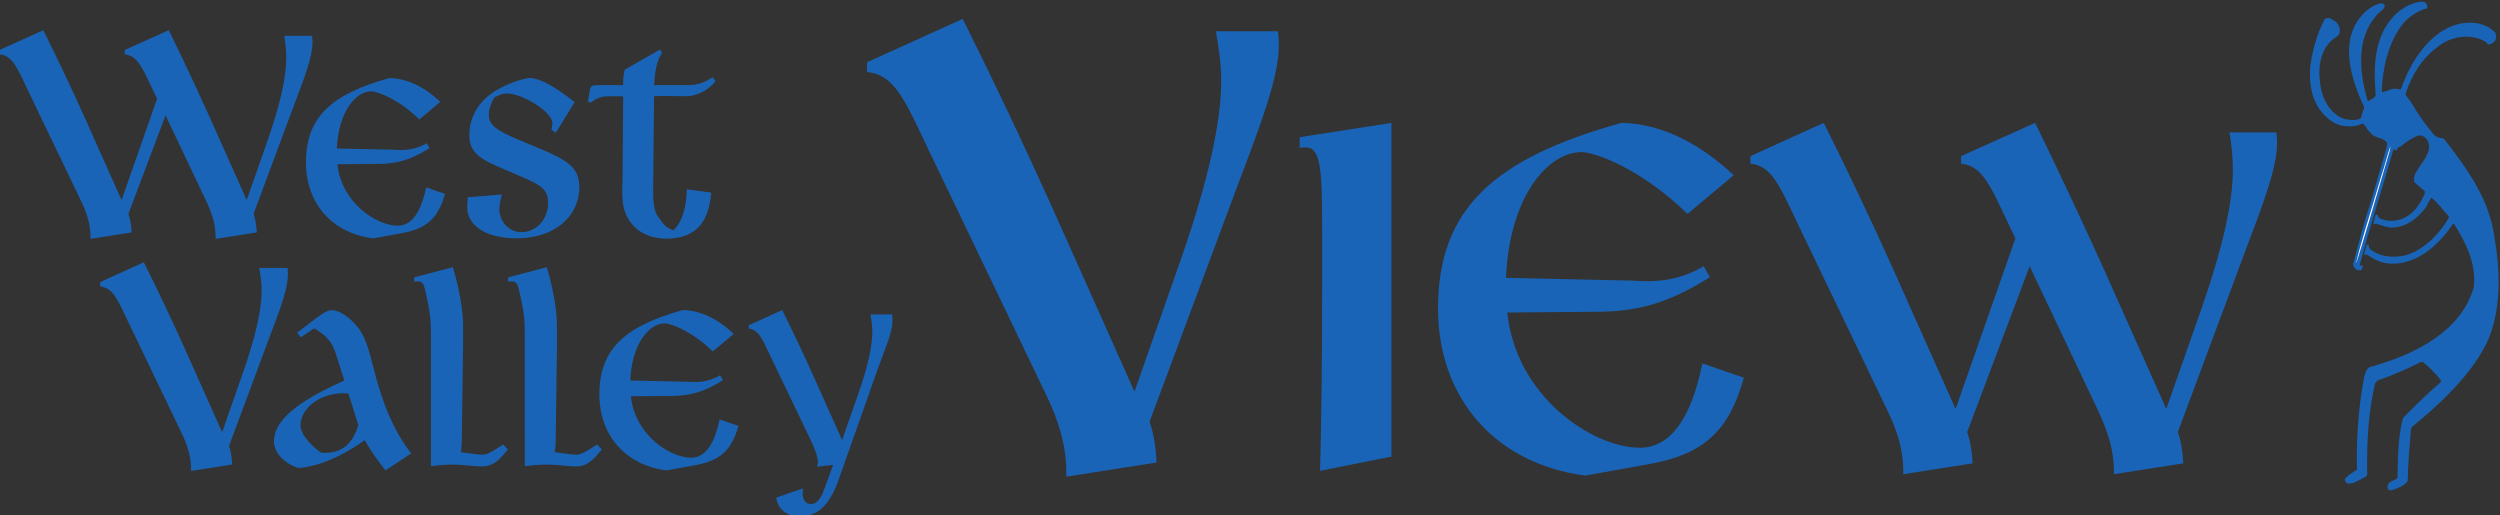
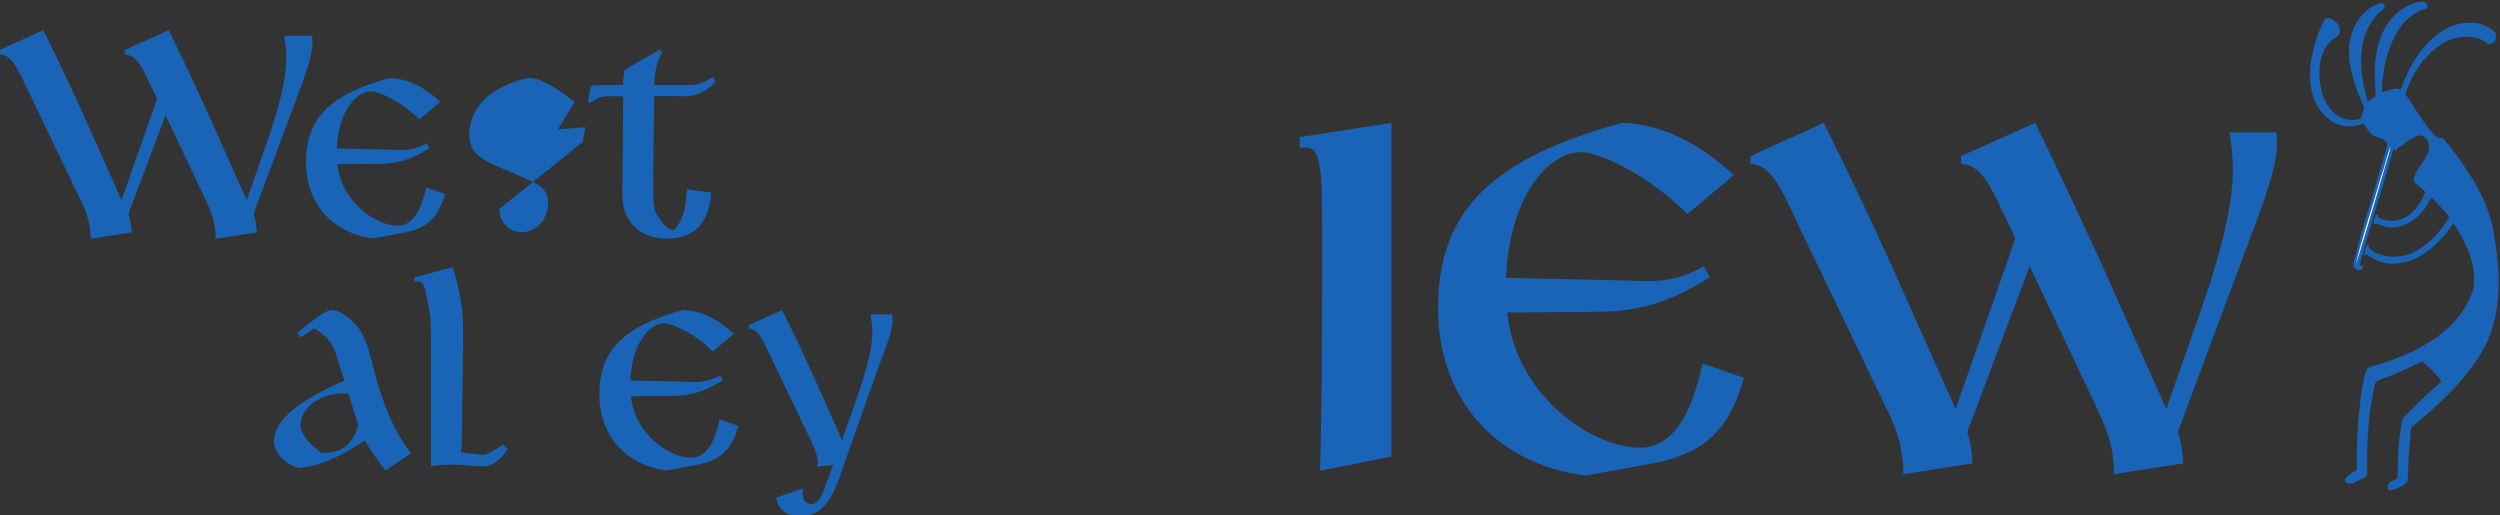
<svg xmlns="http://www.w3.org/2000/svg" width="692" height="142.57" version="1.1" viewBox="0 0 692 142.57">
  <rect x="0" y="0" width="692" height="142.57" fill="#333333" stroke="none" />
  <defs>
    <clipPath id="clipPath1142-2-7">
      <path d="m196.97 651.27h398.07v81.962h-398.07z" />
    </clipPath>
  </defs>
  <g transform="matrix(1.333 0 0 -1.333 -154.07 917.23)">
    <g transform="matrix(1.305 0 0 1.305 -141.53 -269.05)" clip-path="url(#clipPath1142-2-7)">
      <g transform="translate(231.33 695.76)">
        <path d="m0 0c0 1.928-0.577 3.726-1.478 5.651l-6.487 13.681-5.907-15.671c0.321-0.9 0.45-1.863 0.512-2.955l-6.549-1.027v0.321c0 1.99-0.58 3.788-1.478 5.651l-8.541 17.793c-1.672 3.529-2.443 5.392-4.433 5.586v0.707l6.938 3.144c2.31-4.622 4.494-9.246 6.549-13.808l5.91-13.23 5.651 16.121-0.706 1.48c-1.669 3.529-2.44 5.392-4.433 5.586v0.707l7.002 3.144c0.901-1.861 3.147-6.42 6.487-13.808l5.908-13.23 3.47 9.892c1.86 5.395 2.825 9.634 2.825 12.716 0 1.156-0.129 2.378-0.32 3.532h4.43c0.064-0.513 0.064-0.898 0.064-1.027 0-2.311-1.283-5.652-3.084-10.405l-6.293-16.89c0.321-0.9 0.45-1.863 0.515-2.955l-6.552-1.027z" fill="#1a64b7" />
      </g>
      <g transform="translate(260.99 696.35)">
        <path d="m0 0-4.619-0.836c-6.49 0.836-10.666 5.556-10.666 12.093 0 7.225 4.078 10.862 13.271 13.417 2.752-0.05 5.553-1.377 8.108-3.783l-3.343-2.802c-3.242 3.195-6.635 4.471-7.667 4.471-2.407 0-5.209-3.195-5.455-9.093l8.896-0.196c0.393 0 0.836-0.05 1.228-0.05 1.329 0 2.656 0.199 4.179 1.082l0.443-0.785c-3.048-1.918-5.309-2.507-8.259-2.507l-6.389-0.051c0.589-6.044 6.145-9.779 9.586-9.779 2.162 0 3.685 2.013 4.521 6.094l2.998-1.032c-1.08-3.932-2.998-5.553-6.832-6.243" fill="#1a64b7" />
      </g>
      <g transform="translate(276.47 700.19)">
-         <path d="m0 0c0-1.868 1.427-3.688 3.539-3.688 2.359 0 4.227 2.067 4.227 4.672 0 2.606-1.72 3.046-6.585 5.158-3.588 1.526-5.949 2.46-5.949 5.556 0 2.557 1.131 4.914 3.393 6.587 2.113 1.571 5.307 2.556 6.291 2.556 1.375 0 3.784-1.229 7.079-3.834l-3.001-4.866-0.687 0.443c0.098 0.539 0.148 0.886 0.148 1.08 0 1.769-4.815 4.72-7.227 4.72-0.735 0-1.326-0.247-2.064-0.69-0.539-0.982-0.835-1.868-0.835-2.751 0-1.624 1.376-2.508 4.621-3.885 6.439-2.751 9.782-3.536 9.782-7.567 0-4.719-3.982-8.161-9.93-8.161-4.816 0-7.912 1.919-7.912 5.015 0 0.244 0.048 0.785 0.098 1.523l5.407 0.443c-0.247-1.032-0.395-1.82-0.395-2.311" fill="#1a64b7" />
+         <path d="m0 0c0-1.868 1.427-3.688 3.539-3.688 2.359 0 4.227 2.067 4.227 4.672 0 2.606-1.72 3.046-6.585 5.158-3.588 1.526-5.949 2.46-5.949 5.556 0 2.557 1.131 4.914 3.393 6.587 2.113 1.571 5.307 2.556 6.291 2.556 1.375 0 3.784-1.229 7.079-3.834l-3.001-4.866-0.687 0.443l5.407 0.443c-0.247-1.032-0.395-1.82-0.395-2.311" fill="#1a64b7" />
      </g>
      <g transform="translate(303.01 695.47)">
        <path d="m0 0c-2.016 0-3.932 0.738-5.062 1.916-1.672 1.721-1.918 3.539-1.918 5.701 0 0.542 0.05 1.131 0.05 1.77l0.098 13.271h-2.359c-1.132 0-1.918-0.345-2.852-1.032l-0.392 0.196 0.344 1.966c0.099 0.64 0.59 0.64 1.523 0.64h3.736v0.395c0 0.685 0.098 1.374 0.247 2.064l5.601 3.194 0.345-0.493c-0.934-1.425-1.131-3.096-1.277-5.16h5.405c1.475 0 2.653 0.395 3.932 1.278l0.443-0.689c-1.279-1.523-3.147-2.359-4.67-2.359-1.475 0-2.456 0.05-3.096 0.05-0.196 0-0.886 0-2.014-0.05l-0.148-15.285c0-1.82 0.244-3.048 0.639-3.637l0.687-0.985c0.491-0.737 1.083-1.178 1.919-1.424 1.326 1.276 2.061 3.489 2.112 6.537l3.884-0.541c-0.393-4.916-2.606-7.323-7.177-7.323" fill="#1a64b7" />
      </g>
      <g transform="translate(227.42 658.83)">
-         <path d="m0 0c0 1.99-0.58 3.788-1.477 5.651l-8.542 17.79c-1.669 3.532-2.44 5.395-4.433 5.589v0.707l6.938 3.144c2.31-4.622 4.494-9.246 6.549-13.805l5.91-13.231 3.467 9.89c1.863 5.395 2.826 9.634 2.826 12.716 0 1.156-0.192 2.378-0.386 3.532h4.498c0.064-0.513 0.064-0.834 0.064-1.027 0-2.311-1.286-5.652-3.084-10.405l-6.293-16.89c0.321-0.9 0.448-1.863 0.512-2.955l-6.549-1.027z" fill="#1a64b7" />
-       </g>
+         </g>
      <g transform="translate(248.82 661.39)">
        <path d="m0 0c2.605 0 4.375 1.475 5.211 4.423l-1.571 5.014c-0.247 0-0.493 0.048-0.74 0.048-4.078 0-6.88-2.603-6.88-5.062 0-1.279 1.082-2.752 3.195-4.373 0.342-0.05 0.589-0.05 0.785-0.05m-4.325-2.409c-2.459 0.788-3.884 2.605-3.884 4.227 0 3.342 3.786 6.391 11.207 9.683l-1.178 3.686c-0.491 1.573-0.934 3.096-3.638 4.621l-2.114-1.424-0.589 0.735 3.293 2.507c0.933 0.687 1.671 1.082 2.26 1.082 0.934 0 2.608-0.886 4.081-2.703 1.573-1.966 2.016-4.768 2.998-8.307 1.13-3.882 2.457-7.766 5.505-11.796l-4.081-2.704c-1.374 1.77-2.504 3.343-3.292 4.816-3.882-2.752-7.57-4.227-10.568-4.423" fill="#1a64b7" />
      </g>
      <g transform="translate(265.59 680.46)">
        <path d="m0 0c0 1.523-0.101 3.096-0.493 4.866l-0.393 1.82c-0.247 1.08-0.443 1.523-1.228 1.523-0.149 0-0.343 0-0.542-0.05v0.689l6.145 1.621c1.228-4.08 1.621-7.373 1.621-9.288v-3.442l-0.196-14.549c0-0.345 0-1.032-0.146-2.163l2.212-0.294c0.786-0.098 1.229-0.098 1.277-0.098 0.687 0 1.671 0.589 3.244 1.621l0.736-0.786c-1.473-1.868-2.457-2.703-4.126-2.703-1.327 0-2.852 0.294-4.622 0.294-1.082 0-2.213-0.098-3.489-0.246z" fill="#1a64b7" />
      </g>
      <g transform="translate(280.53 680.46)">
-         <path d="m0 0c0 1.523-0.098 3.096-0.491 4.866l-0.395 1.82c-0.244 1.08-0.441 1.523-1.228 1.523-0.147 0-0.343 0-0.539-0.05v0.689l6.142 1.621c1.228-4.08 1.621-7.373 1.621-9.288v-3.442l-0.196-14.549c0-0.345 0-1.032-0.146-2.163l2.212-0.294c0.786-0.098 1.229-0.098 1.277-0.098 0.687 0 1.671 0.589 3.244 1.621l0.738-0.786c-1.475-1.868-2.459-2.703-4.128-2.703-1.327 0-2.852 0.294-4.622 0.294-1.082 0-2.21-0.098-3.489-0.246z" fill="#1a64b7" />
-       </g>
+         </g>
      <g transform="translate(307.68 659.43)">
        <path d="m0 0-4.619-0.836c-6.49 0.836-10.666 5.553-10.666 12.093 0 7.225 4.078 10.862 13.271 13.417 2.752-0.047 5.553-1.377 8.108-3.783l-3.34-2.802c-3.245 3.195-6.636 4.471-7.668 4.471-2.409 0-5.211-3.195-5.457-9.093l8.896-0.196c0.395 0 0.836-0.05 1.228-0.05 1.329 0 2.656 0.199 4.179 1.082l0.443-0.785c-3.048-1.918-5.309-2.507-8.257-2.507l-6.391-0.051c0.591-6.044 6.145-9.779 9.586-9.779 2.162 0 3.685 2.013 4.521 6.094l3-1.032c-1.082-3.932-3-5.553-6.834-6.243" fill="#1a64b7" />
      </g>
      <g transform="translate(324.28 651.27)">
        <path d="m0 0c-2.114 0-3.539 1.228-3.736 2.998l4.277 1.475c-0.048-0.44-0.098-0.687-0.098-0.785 0-1.032 0.541-1.722 1.327-1.722 0.981 0 1.573 0.836 2.162 2.459l1.377 3.784-2.558-0.295c0.051 0.295 0.149 0.491 0.149 0.786 0 0.443-0.295 1.623-1.082 3.292l-6.538 13.616c-1.276 2.704-1.865 4.129-3.391 4.275v0.543l5.309 2.407c1.77-3.539 3.441-7.079 5.012-10.568l4.524-10.124 2.653 7.569c1.427 4.129 2.165 7.373 2.165 9.732 0 0.886-0.149 1.82-0.297 2.704h3.441c0.05-0.443 0.05-0.786 0.05-1.083 0-1.868-1.18-4.324-2.361-7.665l-6.145-17.402c-1.422-4.078-3.292-5.996-6.24-5.996" fill="#1a64b7" />
      </g>
      <g transform="translate(366.69 658.3)">
-         <path d="m0 0c0 4.368-1.269 8.312-3.242 12.399l-18.738 39.031c-3.664 7.746-5.355 11.834-9.723 12.255v1.552l15.218 6.901c5.072-10.143 9.861-20.287 14.37-30.292l12.965-29.025 7.608 21.7c4.085 11.834 6.2 21.133 6.2 27.898 0 2.536-0.424 5.213-0.846 7.749h9.864c0.141-1.128 0.141-1.832 0.141-2.254 0-5.074-2.818-12.399-6.765-22.828l-13.807-37.054c0.704-1.974 0.986-4.088 1.125-6.483l-14.37-2.253z" fill="#1a64b7" />
-       </g>
+         </g>
      <g transform="translate(407.4 686.64)">
        <path d="m0 0v10.922c0 8.76-0.216 12.435-2.596 12.435-0.323 0-0.646 0-0.972-0.11v1.731l14.595 2.271v-53.092l-11.353-2.27c0.218 8.326 0.326 17.732 0.326 28.113" fill="#1a64b7" />
      </g>
      <g transform="translate(459.47 659.61)">
        <path d="m0 0-10.165-1.839c-14.272 1.839-23.463 12.217-23.463 26.6 0 15.895 8.975 23.898 29.196 29.521 6.056-0.108 12.219-3.027 17.842-8.326l-7.354-6.164c-7.136 7.028-14.6 9.839-16.87 9.839-5.297 0-11.461-7.026-12.002-20.002l19.574-0.436c0.864 0 1.836-0.108 2.701-0.108 2.921 0 5.84 0.434 9.19 2.381l0.977-1.732c-6.705-4.217-11.678-5.512-18.17-5.512l-14.057-0.11c1.298-13.3 13.518-21.519 21.088-21.519 4.755 0 8.11 4.435 9.947 13.41l6.595-2.272c-2.378-8.65-6.595-12.22-15.029-13.731" fill="#1a64b7" />
      </g>
      <g transform="translate(533.39 658.53)">
        <path d="m0 0c0 3.242-0.972 6.272-2.486 9.516l-10.922 23.032-9.947-26.384c0.541-1.516 0.757-3.137 0.865-4.974l-11.03-1.731v0.541c0 3.35-0.972 6.379-2.486 9.516l-14.382 29.95c-2.811 5.948-4.109 9.085-7.462 9.409v1.19l11.677 5.299c3.893-7.785 7.571-15.572 11.032-23.249l9.947-22.275 9.516 27.14-1.19 2.486c-2.811 5.948-4.109 9.085-7.459 9.409v1.19l11.786 5.299c1.514-3.137 5.297-10.814 10.922-23.249l9.948-22.275 5.84 16.652c3.135 9.083 4.756 16.219 4.756 21.41 0 1.947-0.216 4.002-0.541 5.946h7.459c0.11-0.864 0.11-1.513 0.11-1.729 0-3.891-2.162-9.514-5.191-17.516l-10.594-28.439c0.538-1.516 0.754-3.137 0.864-4.974l-11.032-1.731z" fill="#1a64b7" />
      </g>
      <g transform="translate(583.18 732.73)">
        <path d="m0 0c0.048-0.182 0.158-0.431 0-0.611-1.422-0.407-2.711-1.221-3.752-2.375-2.127-2.735-3.008-5.991-3.348-9.449 0-0.522-0.113-0.951-0.022-1.473l0.115-0.043c0.858 0.249 1.784 0.836 2.735 0.383 0.405 0.295 0.316 0.905 0.611 1.291 1.558 3.956 4.861 8.704 9.497 9.315 1.899 0.249 3.661-0.158 4.973-1.425 0.273-0.295 0.225-0.793 0.134-1.152-0.112-0.452-0.608-0.725-1.015-0.814-0.361-0.069-0.385 0.407-0.68 0.472-2.282 1.336-5.472 0.816-7.459-0.812-2.603-1.877-4.299-4.703-5.18-7.553 0.204-0.543 0.699-0.948 0.975-1.468 1.015-1.719 2.145-3.371 3.503-4.954 0.362-0.429 0.857-0.565 1.403-0.611l0.247-0.112c3.776-4.84 7.325-9.79 8.051-15.896 1.061-5.991 1.039-13-2.06-18.044-2.643-4.499-6.963-8.503-11.101-11.894l-0.158-0.34c-0.204-2.734-0.474-5.471-0.52-8.276-0.656-0.838-1.674-1.175-2.622-1.47-0.251-0.067-0.431 0.091-0.546 0.273-0.088 0.359 0.024 0.702 0.252 0.972 0.407 0.316 0.993 0.362 1.312 0.79 0.019 3.145 0.088 6.332 0.788 9.227l0.16 0.362c1.899 1.899 3.865 3.843 5.903 5.584 0.179 0.227-0.113 0.385-0.158 0.565-0.814 0.972-1.72 1.899-2.692 2.668l-0.361-0.043c-2.218-1.131-4.478-2.105-6.83-2.917l-0.385-0.431c-1.085-4.567-1.356-9.54-1.265-14.516-0.136-0.544-0.701-0.544-1.039-0.793-0.683-0.338-1.382-0.812-2.172-0.608-0.227 0.179-0.431 0.474-0.294 0.744 0.521 0.59 1.221 0.997 1.875 1.401-0.111 5.089 0.249 10.041 1.154 14.768 0.182 0.654 0.407 1.583 1.245 1.671 6.465 1.832 14.176 5.384 16.209 12.663 0.388 3.801-1.286 6.988-3.118 9.972-0.067 0.115-0.182 0.024-0.249-0.022-2.306-3.345-5.629-6.353-9.789-6.264-1.47 0.045-2.692 0.634-3.822 1.427h-0.476c0.024 0.587 0.294 1.039 0.385 1.58h0.383c-0.179-0.452 0.225-0.768 0.544-0.948 1.899-1.312 4.885-1.176 6.829-0.091 2.215 1.109 4.117 3.257 5.36 5.381l-0.091 0.249c-0.905 0.972-1.65 2.059-2.692 2.895-0.429-0.429-0.589-1.085-0.972-1.607-1.379-1.853-3.3-3.187-5.563-3.142-0.814 0.113-1.559 0.384-2.306 0.633-0.112-0.113-0.271-0.046-0.407-0.067 0.067 0.519 0.204 0.996 0.362 1.47l0.361 0.021c-0.11-0.383 0.273-0.61 0.544-0.699 1.92-0.701 3.956-0.045 5.268 1.423 0.745 0.792 1.219 1.695 1.626 2.624v0.407l-1.604 1.356c-0.384 0.859 0.249 1.606 0.634 2.306 0.903 1.357 2.397 3.007 1.245 4.66-0.385 0.407-0.905 0.656-1.472 0.474-0.927-0.429-1.784-0.972-2.601-1.696-0.249-0.067-0.565-0.16-0.608-0.452 0.043-0.249-0.273-0.091-0.407-0.137v0.249l-0.204-0.27c-1.743-6.128-3.731-12.143-5.337-18.317 0.069-0.067 0.09-0.021 0.16 0h0.314c0.045-0.27-0.046-0.474-0.158-0.678-0.271-0.112-0.611-0.158-0.858 0.024-0.273 0.225-0.543 0.518-0.476 0.925 0.859 3.168 1.628 6.377 2.691 9.475l2.285 7.824c0.11 0.68 0.498 1.29 0.383 1.99-0.702 0.859-1.853 0.61-2.555 1.47-0.316 0.338-0.678 0.699-0.838 1.13-0.225 0.046-0.225 0.362-0.474 0.407-1.471-0.701-3.571-0.589-4.905 0.362-2.986 1.99-3.754 5.496-3.393 9.023 0.407 2.555 1.085 5.019 2.285 7.258 0.656 0.429 1.31-0.158 1.853-0.544 0.453-0.474 0.678-1.266 0.429-1.899-0.316-0.452-0.814-0.589-1.174-0.95-2.193-1.988-2.262-5.335-1.63-8.07 0.409-1.834 1.765-3.891 3.685-4.457 0.817-0.158 1.834-0.294 2.555 0.115 0.228 0.563 0.295 1.198 0.568 1.739-1.969 4.116-3.98 10.153-0.678 14.291 0.879 1.133 2.011 1.968 3.3 2.285 0.249 0 0.519-0.113 0.632-0.386-0.067-0.79-1.015-0.97-1.401-1.65-3.166-3.664-2.646-9.023-1.358-13.408 0.07-0.045 0.07-0.136 0.161-0.16 0.383 0.364 1.061 0.453 1.152 1.042-0.431 4.928-0.18 10.175 3.867 13.41 1.018 0.699 2.102 1.264 3.369 1.401 0.383 0.045 0.723-0.113 0.903-0.453" fill="#1a64b7" />
      </g>
      <g transform="translate(574.82 701.09)">
        <path d="m0 0c-0.9-3.161-1.873-6.276-2.821-9.416l-0.045 0.024c0.407 1.739 0.881 3.432 1.4 5.125l2.642 8.805c0.519 1.511 0.857 3.115 1.422 4.626l-0.134-0.766z" fill="#fff" />
      </g>
    </g>
  </g>
</svg>